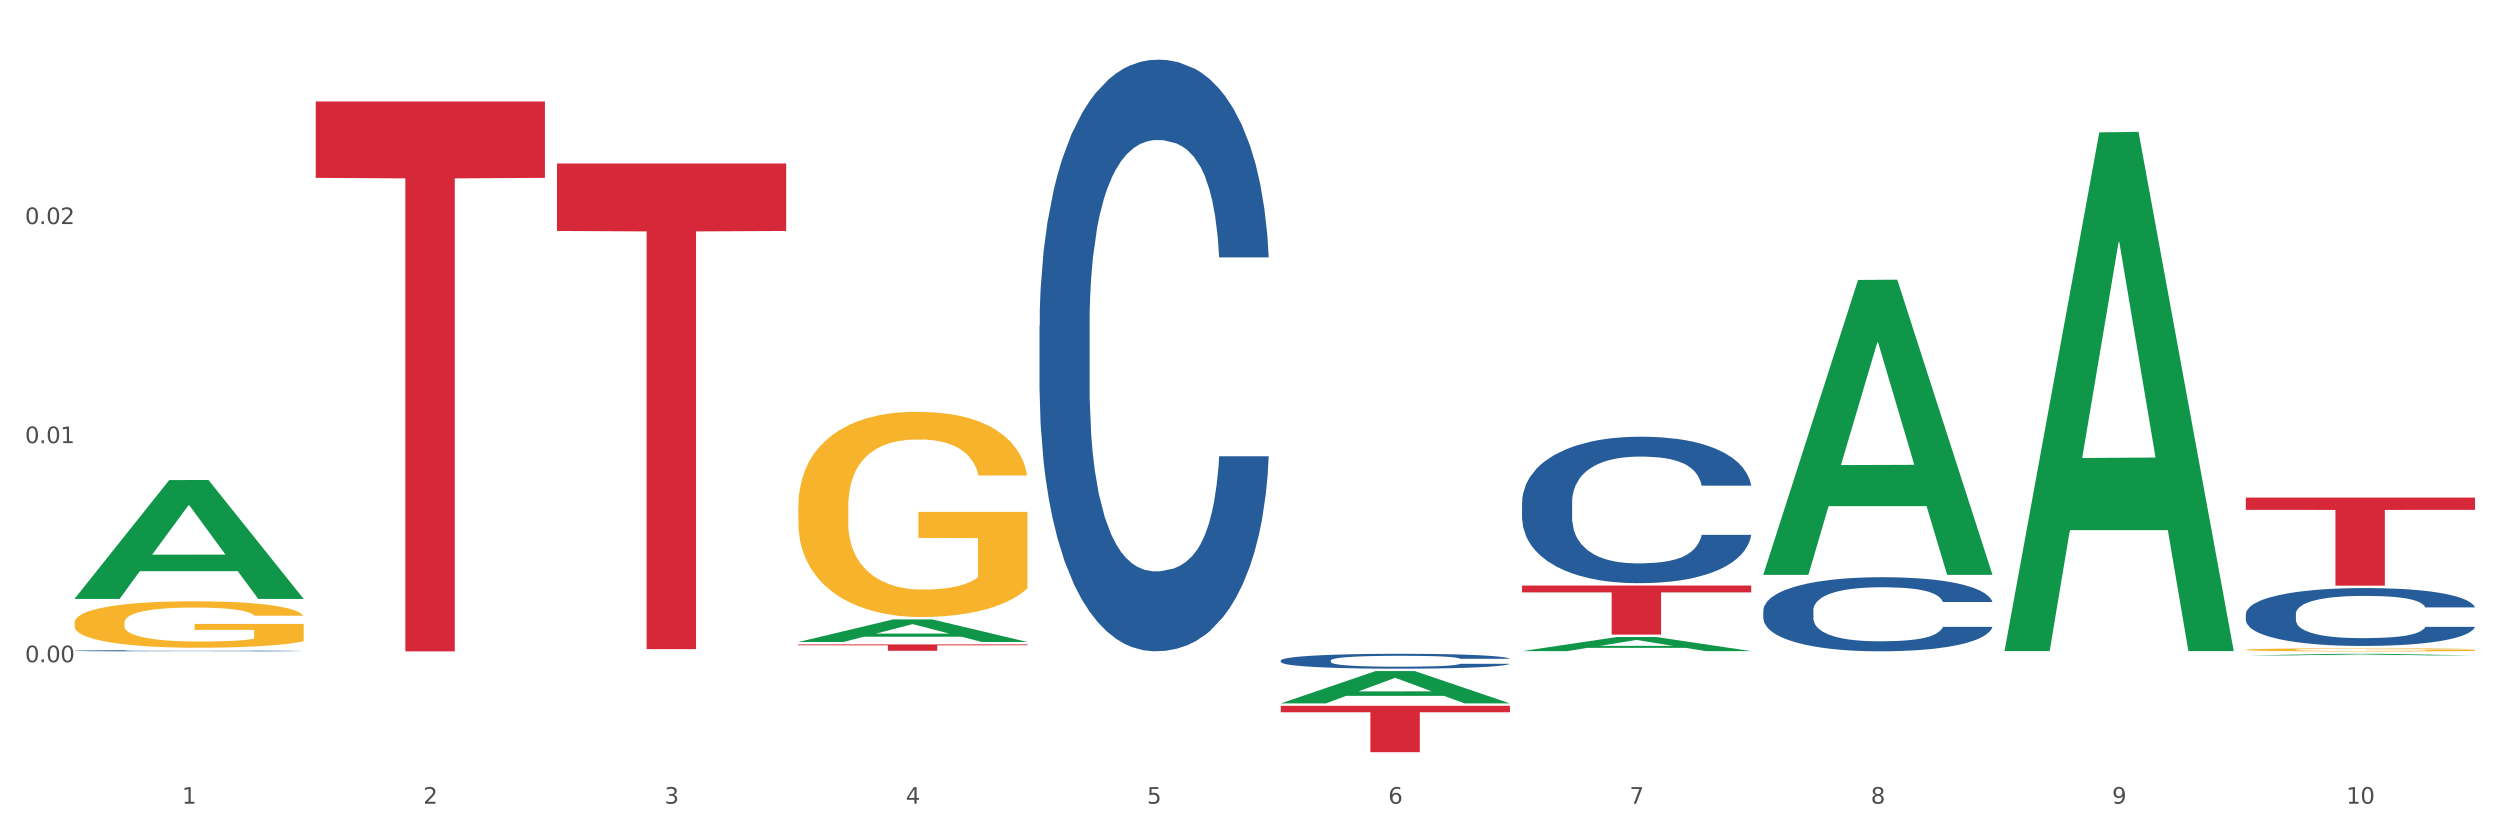
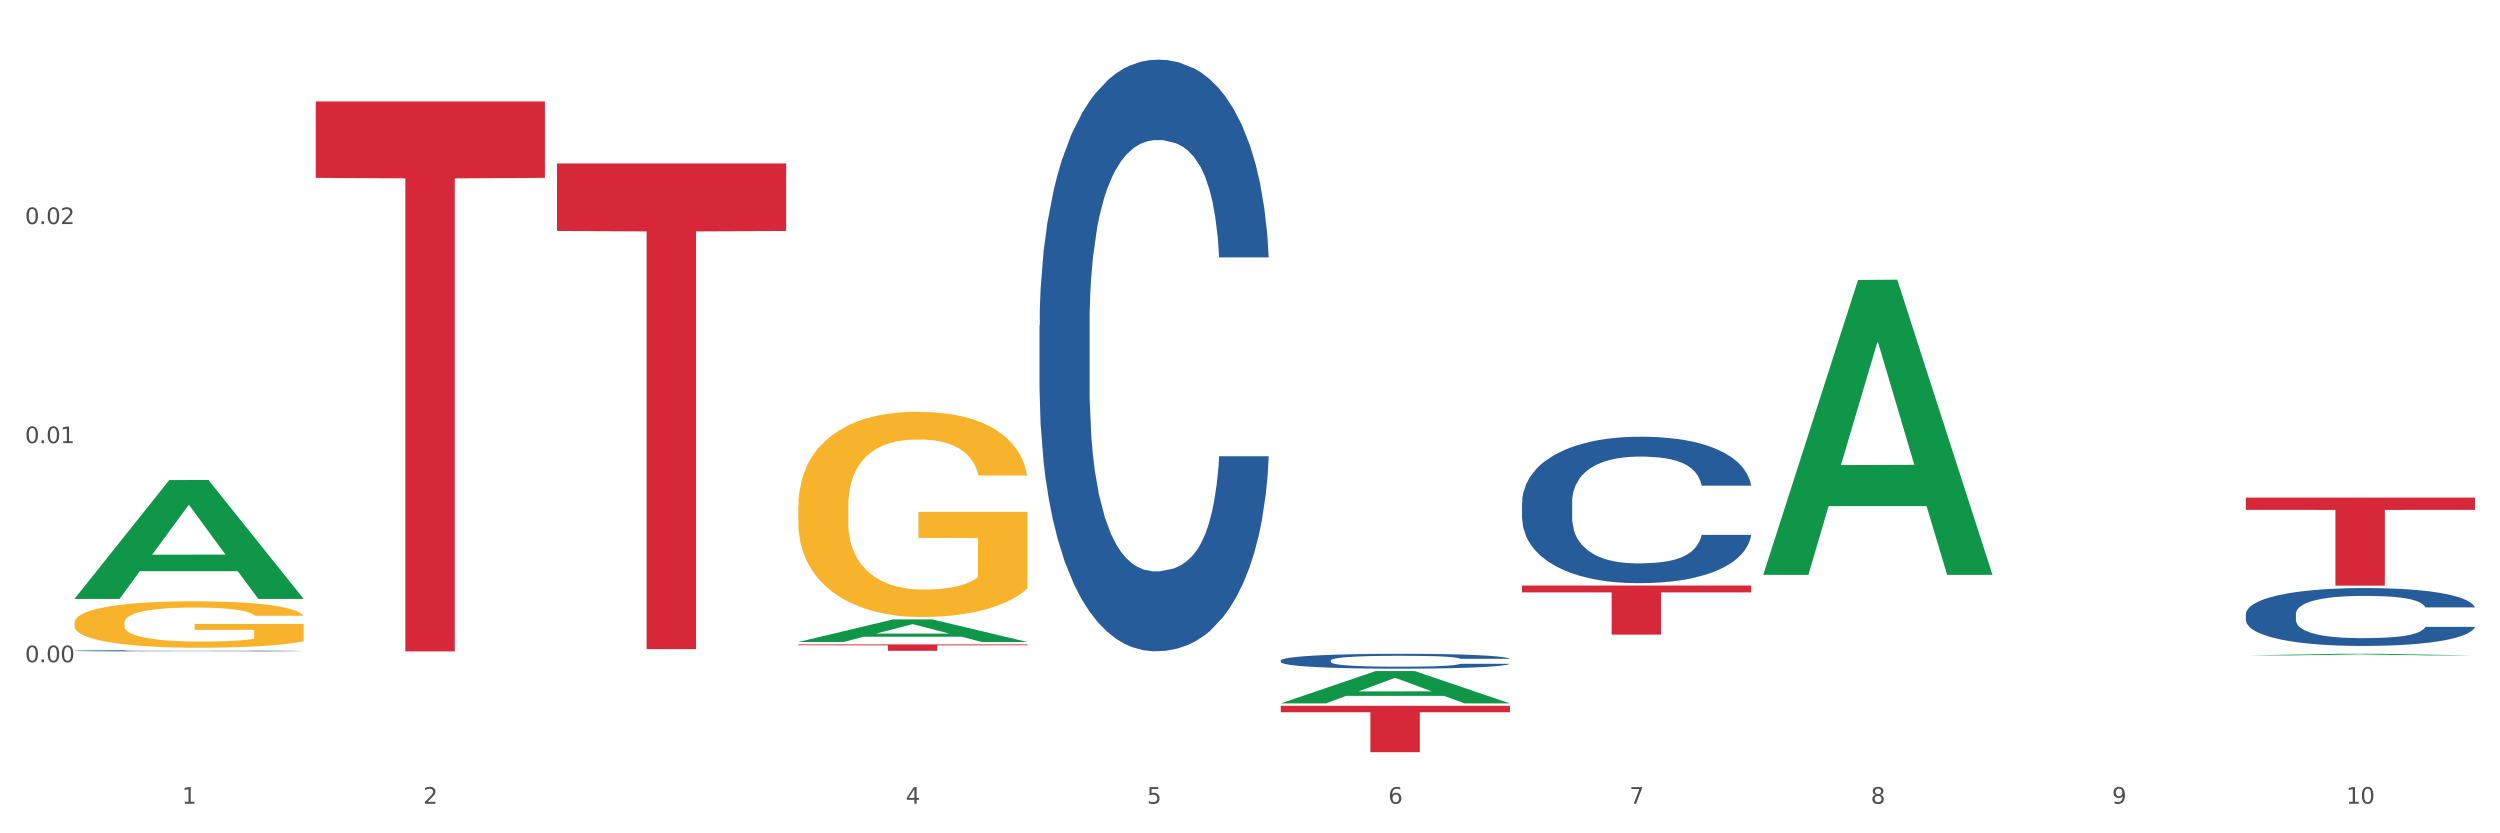
<svg xmlns="http://www.w3.org/2000/svg" xmlns:xlink="http://www.w3.org/1999/xlink" width="1080pt" height="360pt" viewBox="0 0 1080 360" version="1.1">
  <rect x="0" y="0" width="1080" height="360" fill="#333333" stroke="none" />
  <defs>
    <style type="text/css">*{stroke-linejoin: round; stroke-linecap: butt}</style>
  </defs>
  <g id="figure_1">
    <g id="patch_1">
      <path d="M 0 360  L 1080 360  L 1080 0  L 0 0  z " style="fill: #ffffff; stroke: #ffffff; stroke-linejoin: miter" />
    </g>
    <g id="axes_1">
      <g id="matplotlib.axis_1">
        <g id="xtick_1">
          <g id="text_1">
            <g style="fill: #4d4d4d" transform="translate(78.627 347.204) scale(0.096 -0.096)">
              <defs>
                <path id="DejaVuSans-31" d="M 794 531  L 1825 531  L 1825 4091  L 703 3866  L 703 4441  L 1819 4666  L 2450 4666  L 2450 531  L 3481 531  L 3481 0  L 794 0  L 794 531  z " transform="scale(0.016)" />
              </defs>
              <use xlink:href="#DejaVuSans-31" />
            </g>
          </g>
        </g>
        <g id="xtick_2">
          <g id="text_2">
            <g style="fill: #4d4d4d" transform="translate(182.851 347.204) scale(0.096 -0.096)">
              <defs>
                <path id="DejaVuSans-32" d="M 1228 531  L 3431 531  L 3431 0  L 469 0  L 469 531  Q 828 903 1448 1529  Q 2069 2156 2228 2338  Q 2531 2678 2651 2914  Q 2772 3150 2772 3378  Q 2772 3750 2511 3984  Q 2250 4219 1831 4219  Q 1534 4219 1204 4116  Q 875 4013 500 3803  L 500 4441  Q 881 4594 1212 4672  Q 1544 4750 1819 4750  Q 2544 4750 2975 4387  Q 3406 4025 3406 3419  Q 3406 3131 3298 2873  Q 3191 2616 2906 2266  Q 2828 2175 2409 1742  Q 1991 1309 1228 531  z " transform="scale(0.016)" />
              </defs>
              <use xlink:href="#DejaVuSans-32" />
            </g>
          </g>
        </g>
        <g id="xtick_3">
          <g id="text_3">
            <g style="fill: #4d4d4d" transform="translate(287.074 347.204) scale(0.096 -0.096)">
              <defs>
-                 <path id="DejaVuSans-33" d="M 2597 2516  Q 3050 2419 3304 2112  Q 3559 1806 3559 1356  Q 3559 666 3084 287  Q 2609 -91 1734 -91  Q 1441 -91 1130 -33  Q 819 25 488 141  L 488 750  Q 750 597 1062 519  Q 1375 441 1716 441  Q 2309 441 2620 675  Q 2931 909 2931 1356  Q 2931 1769 2642 2001  Q 2353 2234 1838 2234  L 1294 2234  L 1294 2753  L 1863 2753  Q 2328 2753 2575 2939  Q 2822 3125 2822 3475  Q 2822 3834 2567 4026  Q 2313 4219 1838 4219  Q 1578 4219 1281 4162  Q 984 4106 628 3988  L 628 4550  Q 988 4650 1302 4700  Q 1616 4750 1894 4750  Q 2613 4750 3031 4423  Q 3450 4097 3450 3541  Q 3450 3153 3228 2886  Q 3006 2619 2597 2516  z " transform="scale(0.016)" />
-               </defs>
+                 </defs>
              <use xlink:href="#DejaVuSans-33" />
            </g>
          </g>
        </g>
        <g id="xtick_4">
          <g id="text_4">
            <g style="fill: #4d4d4d" transform="translate(391.298 347.204) scale(0.096 -0.096)">
              <defs>
                <path id="DejaVuSans-34" d="M 2419 4116  L 825 1625  L 2419 1625  L 2419 4116  z M 2253 4666  L 3047 4666  L 3047 1625  L 3713 1625  L 3713 1100  L 3047 1100  L 3047 0  L 2419 0  L 2419 1100  L 313 1100  L 313 1709  L 2253 4666  z " transform="scale(0.016)" />
              </defs>
              <use xlink:href="#DejaVuSans-34" />
            </g>
          </g>
        </g>
        <g id="xtick_5">
          <g id="text_5">
            <g style="fill: #4d4d4d" transform="translate(495.522 347.204) scale(0.096 -0.096)">
              <defs>
                <path id="DejaVuSans-35" d="M 691 4666  L 3169 4666  L 3169 4134  L 1269 4134  L 1269 2991  Q 1406 3038 1543 3061  Q 1681 3084 1819 3084  Q 2600 3084 3056 2656  Q 3513 2228 3513 1497  Q 3513 744 3044 326  Q 2575 -91 1722 -91  Q 1428 -91 1123 -41  Q 819 9 494 109  L 494 744  Q 775 591 1075 516  Q 1375 441 1709 441  Q 2250 441 2565 725  Q 2881 1009 2881 1497  Q 2881 1984 2565 2268  Q 2250 2553 1709 2553  Q 1456 2553 1204 2497  Q 953 2441 691 2322  L 691 4666  z " transform="scale(0.016)" />
              </defs>
              <use xlink:href="#DejaVuSans-35" />
            </g>
          </g>
        </g>
        <g id="xtick_6">
          <g id="text_6">
            <g style="fill: #4d4d4d" transform="translate(599.745 347.204) scale(0.096 -0.096)">
              <defs>
                <path id="DejaVuSans-36" d="M 2113 2584  Q 1688 2584 1439 2293  Q 1191 2003 1191 1497  Q 1191 994 1439 701  Q 1688 409 2113 409  Q 2538 409 2786 701  Q 3034 994 3034 1497  Q 3034 2003 2786 2293  Q 2538 2584 2113 2584  z M 3366 4563  L 3366 3988  Q 3128 4100 2886 4159  Q 2644 4219 2406 4219  Q 1781 4219 1451 3797  Q 1122 3375 1075 2522  Q 1259 2794 1537 2939  Q 1816 3084 2150 3084  Q 2853 3084 3261 2657  Q 3669 2231 3669 1497  Q 3669 778 3244 343  Q 2819 -91 2113 -91  Q 1303 -91 875 529  Q 447 1150 447 2328  Q 447 3434 972 4092  Q 1497 4750 2381 4750  Q 2619 4750 2861 4703  Q 3103 4656 3366 4563  z " transform="scale(0.016)" />
              </defs>
              <use xlink:href="#DejaVuSans-36" />
            </g>
          </g>
        </g>
        <g id="xtick_7">
          <g id="text_7">
            <g style="fill: #4d4d4d" transform="translate(703.969 347.204) scale(0.096 -0.096)">
              <defs>
                <path id="DejaVuSans-37" d="M 525 4666  L 3525 4666  L 3525 4397  L 1831 0  L 1172 0  L 2766 4134  L 525 4134  L 525 4666  z " transform="scale(0.016)" />
              </defs>
              <use xlink:href="#DejaVuSans-37" />
            </g>
          </g>
        </g>
        <g id="xtick_8">
          <g id="text_8">
            <g style="fill: #4d4d4d" transform="translate(808.193 347.204) scale(0.096 -0.096)">
              <defs>
                <path id="DejaVuSans-38" d="M 2034 2216  Q 1584 2216 1326 1975  Q 1069 1734 1069 1313  Q 1069 891 1326 650  Q 1584 409 2034 409  Q 2484 409 2743 651  Q 3003 894 3003 1313  Q 3003 1734 2745 1975  Q 2488 2216 2034 2216  z M 1403 2484  Q 997 2584 770 2862  Q 544 3141 544 3541  Q 544 4100 942 4425  Q 1341 4750 2034 4750  Q 2731 4750 3128 4425  Q 3525 4100 3525 3541  Q 3525 3141 3298 2862  Q 3072 2584 2669 2484  Q 3125 2378 3379 2068  Q 3634 1759 3634 1313  Q 3634 634 3220 271  Q 2806 -91 2034 -91  Q 1263 -91 848 271  Q 434 634 434 1313  Q 434 1759 690 2068  Q 947 2378 1403 2484  z M 1172 3481  Q 1172 3119 1398 2916  Q 1625 2713 2034 2713  Q 2441 2713 2670 2916  Q 2900 3119 2900 3481  Q 2900 3844 2670 4047  Q 2441 4250 2034 4250  Q 1625 4250 1398 4047  Q 1172 3844 1172 3481  z " transform="scale(0.016)" />
              </defs>
              <use xlink:href="#DejaVuSans-38" />
            </g>
          </g>
        </g>
        <g id="xtick_9">
          <g id="text_9">
            <g style="fill: #4d4d4d" transform="translate(912.416 347.204) scale(0.096 -0.096)">
              <defs>
                <path id="DejaVuSans-39" d="M 703 97  L 703 672  Q 941 559 1184 500  Q 1428 441 1663 441  Q 2288 441 2617 861  Q 2947 1281 2994 2138  Q 2813 1869 2534 1725  Q 2256 1581 1919 1581  Q 1219 1581 811 2004  Q 403 2428 403 3163  Q 403 3881 828 4315  Q 1253 4750 1959 4750  Q 2769 4750 3195 4129  Q 3622 3509 3622 2328  Q 3622 1225 3098 567  Q 2575 -91 1691 -91  Q 1453 -91 1209 -44  Q 966 3 703 97  z M 1959 2075  Q 2384 2075 2632 2365  Q 2881 2656 2881 3163  Q 2881 3666 2632 3958  Q 2384 4250 1959 4250  Q 1534 4250 1286 3958  Q 1038 3666 1038 3163  Q 1038 2656 1286 2365  Q 1534 2075 1959 2075  z " transform="scale(0.016)" />
              </defs>
              <use xlink:href="#DejaVuSans-39" />
            </g>
          </g>
        </g>
        <g id="xtick_10">
          <g id="text_10">
            <g style="fill: #4d4d4d" transform="translate(1013.586 347.204) scale(0.096 -0.096)">
              <defs>
                <path id="DejaVuSans-30" d="M 2034 4250  Q 1547 4250 1301 3770  Q 1056 3291 1056 2328  Q 1056 1369 1301 889  Q 1547 409 2034 409  Q 2525 409 2770 889  Q 3016 1369 3016 2328  Q 3016 3291 2770 3770  Q 2525 4250 2034 4250  z M 2034 4750  Q 2819 4750 3233 4129  Q 3647 3509 3647 2328  Q 3647 1150 3233 529  Q 2819 -91 2034 -91  Q 1250 -91 836 529  Q 422 1150 422 2328  Q 422 3509 836 4129  Q 1250 4750 2034 4750  z " transform="scale(0.016)" />
              </defs>
              <use xlink:href="#DejaVuSans-31" />
              <use xlink:href="#DejaVuSans-30" transform="translate(63.623 0)" />
            </g>
          </g>
        </g>
        <g id="xtick_11" />
        <g id="xtick_12" />
        <g id="xtick_13" />
        <g id="xtick_14" />
        <g id="xtick_15" />
        <g id="xtick_16" />
        <g id="xtick_17" />
        <g id="xtick_18" />
        <g id="xtick_19" />
      </g>
      <g id="matplotlib.axis_2">
        <g id="ytick_1">
          <g id="text_11">
            <g style="fill: #4d4d4d" transform="translate(10.8 286.086) scale(0.096 -0.096)">
              <defs>
                <path id="DejaVuSans-2e" d="M 684 794  L 1344 794  L 1344 0  L 684 0  L 684 794  z " transform="scale(0.016)" />
              </defs>
              <use xlink:href="#DejaVuSans-30" />
              <use xlink:href="#DejaVuSans-2e" transform="translate(63.623 0)" />
              <use xlink:href="#DejaVuSans-30" transform="translate(95.41 0)" />
              <use xlink:href="#DejaVuSans-30" transform="translate(159.033 0)" />
            </g>
          </g>
        </g>
        <g id="ytick_2">
          <g id="text_12">
            <g style="fill: #4d4d4d" transform="translate(10.8 191.445) scale(0.096 -0.096)">
              <use xlink:href="#DejaVuSans-30" />
              <use xlink:href="#DejaVuSans-2e" transform="translate(63.623 0)" />
              <use xlink:href="#DejaVuSans-30" transform="translate(95.41 0)" />
              <use xlink:href="#DejaVuSans-31" transform="translate(159.033 0)" />
            </g>
          </g>
        </g>
        <g id="ytick_3">
          <g id="text_13">
            <g style="fill: #4d4d4d" transform="translate(10.8 96.804) scale(0.096 -0.096)">
              <use xlink:href="#DejaVuSans-30" />
              <use xlink:href="#DejaVuSans-2e" transform="translate(63.623 0)" />
              <use xlink:href="#DejaVuSans-30" transform="translate(95.41 0)" />
              <use xlink:href="#DejaVuSans-32" transform="translate(159.033 0)" />
            </g>
          </g>
        </g>
        <g id="ytick_4" />
        <g id="ytick_5" />
        <g id="ytick_6" />
        <g id="ytick_7" />
      </g>
      <g id="PolyCollection_1">
        <path d="M 32.175 258.639  L 32.277 258.591  L 73.107 207.395  L 90.051 207.347  L 131.187 258.735  L 111.589 258.735  L 102.709 246.769  L 60.552 246.769  L 60.246 246.962  L 51.671 258.735  L 32.175 258.735  L 32.175 258.639  L 65.86 239.628  L 97.401 239.579  L 81.783 218.3  L 81.579 218.204  L 81.375 218.348  L 65.758 239.579  L 65.86 239.628  L 32.175 258.639  z " clip-path="url(#p875cd975b5)" style="fill: #109648" />
-         <path d="M 761.74 263.736  L 761.857 263.707  L 761.857 262.889  L 762.208 261.778  L 763.496 259.732  L 765.134 258.183  L 767.943 256.371  L 769.465 255.611  L 771.454 254.764  L 775.551 253.39  L 780.232 252.221  L 783.509 251.578  L 785.967 251.169  L 791.467 250.438  L 794.627 250.117  L 797.904 249.854  L 800.713 249.678  L 805.395 249.474  L 809.14 249.386  L 813.47 249.357  L 817.098 249.386  L 821.897 249.503  L 828.919 249.854  L 831.611 250.058  L 835.239 250.409  L 838.984 250.877  L 842.027 251.344  L 845.538 252.016  L 849.166 252.893  L 852.677 254.004  L 855.135 255.027  L 857.125 256.108  L 858.88 257.423  L 860.168 258.856  L 860.753 260.054  L 839.335 260.054  L 838.75 258.972  L 837.58 257.803  L 836.409 257.014  L 835.122 256.371  L 833.132 255.641  L 831.377 255.173  L 828.451 254.618  L 825.759 254.267  L 823.535 254.062  L 820.843 253.887  L 815.109 253.712  L 811.012 253.712  L 808.438 253.77  L 805.278 253.916  L 802.586 254.121  L 799.426 254.471  L 796.968 254.851  L 794.51 255.348  L 793.106 255.699  L 790.999 256.342  L 789.595 256.868  L 787.722 257.774  L 786.669 258.417  L 784.796 260.083  L 783.977 261.311  L 783.626 262.158  L 783.392 263.093  L 783.392 267.653  L 784.094 269.699  L 784.679 270.576  L 785.616 271.569  L 787.371 272.855  L 789.946 274.112  L 792.638 275.018  L 794.862 275.573  L 796.968 275.983  L 799.075 276.304  L 801.65 276.596  L 803.756 276.772  L 806.916 276.947  L 810.661 277.035  L 813.587 277.035  L 819.556 276.889  L 822.248 276.743  L 824.823 276.538  L 827.632 276.216  L 829.855 275.866  L 831.143 275.603  L 833.249 275.047  L 834.888 274.463  L 836.292 273.791  L 837.229 273.206  L 838.282 272.329  L 839.101 271.336  L 839.335 270.809  L 860.753 270.809  L 860.285 271.862  L 859.465 272.885  L 857.827 274.258  L 856.539 275.047  L 854.55 276.012  L 852.443 276.83  L 849.517 277.736  L 846.825 278.409  L 844.017 278.993  L 840.974 279.519  L 835.473 280.25  L 833.483 280.454  L 829.27 280.805  L 825.993 281.01  L 821.195 281.214  L 816.279 281.331  L 811.13 281.36  L 806.565 281.302  L 801.533 281.127  L 798.373 280.951  L 794.862 280.688  L 790.765 280.279  L 786.903 279.782  L 783.275 279.198  L 779.881 278.525  L 776.721 277.766  L 772.625 276.509  L 769.582 275.281  L 767.358 274.141  L 765.837 273.177  L 764.315 271.949  L 763.496 271.102  L 762.208 269.056  L 761.74 267.156  L 761.74 263.736  z " clip-path="url(#p875cd975b5)" style="fill: #255c99" />
        <path d="M 657.517 217.085  L 657.634 217.027  L 657.634 215.409  L 657.985 213.213  L 659.272 209.168  L 660.911 206.105  L 663.72 202.523  L 665.241 201.02  L 667.231 199.344  L 671.327 196.628  L 676.008 194.317  L 679.285 193.045  L 681.743 192.236  L 687.244 190.791  L 690.404 190.156  L 693.681 189.636  L 696.49 189.289  L 701.171 188.884  L 704.916 188.711  L 709.247 188.653  L 712.875 188.711  L 717.673 188.942  L 724.695 189.636  L 727.387 190.04  L 731.015 190.734  L 734.76 191.658  L 737.803 192.583  L 741.314 193.912  L 744.943 195.646  L 748.454 197.842  L 750.911 199.864  L 752.901 202.002  L 754.657 204.603  L 755.944 207.435  L 756.529 209.804  L 735.112 209.804  L 734.526 207.666  L 733.356 205.354  L 732.186 203.794  L 730.898 202.523  L 728.909 201.078  L 727.153 200.153  L 724.227 199.055  L 721.535 198.362  L 719.312 197.957  L 716.62 197.611  L 710.885 197.264  L 706.789 197.264  L 704.214 197.379  L 701.054 197.668  L 698.362 198.073  L 695.202 198.766  L 692.745 199.518  L 690.287 200.5  L 688.882 201.193  L 686.776 202.465  L 685.371 203.505  L 683.499 205.296  L 682.445 206.568  L 680.573 209.862  L 679.754 212.289  L 679.402 213.965  L 679.168 215.814  L 679.168 224.829  L 679.871 228.874  L 680.456 230.608  L 681.392 232.572  L 683.148 235.115  L 685.722 237.6  L 688.414 239.391  L 690.638 240.489  L 692.745 241.298  L 694.851 241.934  L 697.426 242.512  L 699.533 242.859  L 702.693 243.205  L 706.438 243.379  L 709.364 243.379  L 715.332 243.09  L 718.024 242.801  L 720.599 242.396  L 723.408 241.761  L 725.632 241.067  L 726.919 240.547  L 729.026 239.449  L 730.664 238.293  L 732.069 236.964  L 733.005 235.809  L 734.058 234.075  L 734.877 232.11  L 735.112 231.07  L 756.529 231.07  L 756.061 233.15  L 755.242 235.173  L 753.603 237.889  L 752.316 239.449  L 750.326 241.356  L 748.22 242.974  L 745.294 244.766  L 742.602 246.095  L 739.793 247.251  L 736.75 248.291  L 731.249 249.736  L 729.26 250.14  L 725.046 250.834  L 721.769 251.238  L 716.971 251.643  L 712.055 251.874  L 706.906 251.932  L 702.341 251.816  L 697.309 251.469  L 694.149 251.122  L 690.638 250.602  L 686.542 249.793  L 682.679 248.811  L 679.051 247.655  L 675.657 246.326  L 672.497 244.824  L 668.401 242.339  L 665.358 239.912  L 663.134 237.658  L 661.613 235.751  L 660.091 233.324  L 659.272 231.648  L 657.985 227.603  L 657.517 223.846  L 657.517 217.085  z " clip-path="url(#p875cd975b5)" style="fill: #255c99" />
        <path d="M 553.293 285.329  L 553.41 285.323  L 553.41 285.159  L 553.761 284.935  L 555.049 284.524  L 556.687 284.213  L 559.496 283.849  L 561.017 283.696  L 563.007 283.525  L 567.103 283.249  L 571.785 283.014  L 575.062 282.885  L 577.52 282.803  L 583.02 282.656  L 586.18 282.591  L 589.457 282.539  L 592.266 282.503  L 596.948 282.462  L 600.693 282.445  L 605.023 282.439  L 608.651 282.445  L 613.45 282.468  L 620.472 282.539  L 623.164 282.58  L 626.792 282.65  L 630.537 282.744  L 633.58 282.838  L 637.091 282.973  L 640.719 283.15  L 644.23 283.373  L 646.688 283.578  L 648.677 283.796  L 650.433 284.06  L 651.72 284.348  L 652.306 284.589  L 630.888 284.589  L 630.303 284.371  L 629.132 284.136  L 627.962 283.978  L 626.675 283.849  L 624.685 283.702  L 622.929 283.608  L 620.004 283.496  L 617.312 283.426  L 615.088 283.385  L 612.396 283.349  L 606.661 283.314  L 602.565 283.314  L 599.99 283.326  L 596.83 283.355  L 594.139 283.396  L 590.979 283.467  L 588.521 283.543  L 586.063 283.643  L 584.659 283.713  L 582.552 283.843  L 581.148 283.948  L 579.275 284.131  L 578.222 284.26  L 576.349 284.595  L 575.53 284.841  L 575.179 285.012  L 574.945 285.2  L 574.945 286.116  L 575.647 286.527  L 576.232 286.703  L 577.168 286.903  L 578.924 287.162  L 581.499 287.414  L 584.191 287.596  L 586.414 287.708  L 588.521 287.79  L 590.628 287.855  L 593.202 287.914  L 595.309 287.949  L 598.469 287.984  L 602.214 288.002  L 605.14 288.002  L 611.109 287.972  L 613.801 287.943  L 616.375 287.902  L 619.184 287.837  L 621.408 287.767  L 622.695 287.714  L 624.802 287.602  L 626.441 287.485  L 627.845 287.35  L 628.781 287.232  L 629.835 287.056  L 630.654 286.856  L 630.888 286.75  L 652.306 286.75  L 651.837 286.962  L 651.018 287.168  L 649.38 287.444  L 648.092 287.602  L 646.103 287.796  L 643.996 287.961  L 641.07 288.143  L 638.378 288.278  L 635.569 288.395  L 632.526 288.501  L 627.026 288.648  L 625.036 288.689  L 620.823 288.759  L 617.546 288.801  L 612.747 288.842  L 607.832 288.865  L 602.682 288.871  L 598.118 288.859  L 593.085 288.824  L 589.925 288.789  L 586.414 288.736  L 582.318 288.654  L 578.456 288.554  L 574.828 288.436  L 571.434 288.301  L 568.274 288.149  L 564.177 287.896  L 561.135 287.649  L 558.911 287.42  L 557.389 287.226  L 555.868 286.98  L 555.049 286.809  L 553.761 286.398  L 553.293 286.016  L 553.293 285.329  z " clip-path="url(#p875cd975b5)" style="fill: #255c99" />
        <path d="M 449.069 140.61  L 449.187 140.376  L 449.187 133.84  L 449.538 124.969  L 450.825 108.629  L 452.464 96.257  L 455.272 81.784  L 456.794 75.715  L 458.783 68.945  L 462.88 57.974  L 467.561 48.636  L 470.838 43.501  L 473.296 40.232  L 478.797 34.397  L 481.957 31.829  L 485.234 29.728  L 488.042 28.327  L 492.724 26.693  L 496.469 25.993  L 500.799 25.759  L 504.427 25.993  L 509.226 26.927  L 516.248 29.728  L 518.94 31.362  L 522.568 34.163  L 526.313 37.898  L 529.356 41.633  L 532.867 47.002  L 536.495 54.005  L 540.006 62.876  L 542.464 71.046  L 544.454 79.683  L 546.209 90.188  L 547.497 101.626  L 548.082 111.197  L 526.664 111.197  L 526.079 102.56  L 524.909 93.222  L 523.738 86.92  L 522.451 81.784  L 520.461 75.948  L 518.706 72.213  L 515.78 67.778  L 513.088 64.977  L 510.864 63.343  L 508.173 61.942  L 502.438 60.541  L 498.342 60.541  L 495.767 61.008  L 492.607 62.175  L 489.915 63.809  L 486.755 66.611  L 484.297 69.645  L 481.84 73.614  L 480.435 76.415  L 478.328 81.551  L 476.924 85.752  L 475.051 92.989  L 473.998 98.124  L 472.126 111.43  L 471.306 121.234  L 470.955 128.004  L 470.721 135.474  L 470.721 171.89  L 471.423 188.23  L 472.009 195.233  L 472.945 203.17  L 474.7 213.441  L 477.275 223.479  L 479.967 230.716  L 482.191 235.151  L 484.297 238.419  L 486.404 240.987  L 488.979 243.321  L 491.085 244.722  L 494.245 246.122  L 497.991 246.823  L 500.916 246.823  L 506.885 245.655  L 509.577 244.488  L 512.152 242.854  L 514.961 240.286  L 517.184 237.485  L 518.472 235.384  L 520.578 230.949  L 522.217 226.28  L 523.621 220.911  L 524.558 216.243  L 525.611 209.24  L 526.43 201.303  L 526.664 197.101  L 548.082 197.101  L 547.614 205.505  L 546.795 213.675  L 545.156 224.646  L 543.869 230.949  L 541.879 238.652  L 539.772 245.189  L 536.846 252.425  L 534.155 257.794  L 531.346 262.463  L 528.303 266.665  L 522.802 272.5  L 520.813 274.135  L 516.599 276.936  L 513.322 278.57  L 508.524 280.204  L 503.608 281.138  L 498.459 281.371  L 493.894 280.904  L 488.862 279.504  L 485.702 278.103  L 482.191 276.002  L 478.094 272.734  L 474.232 268.766  L 470.604 264.097  L 467.21 258.728  L 464.05 252.658  L 459.954 242.621  L 456.911 232.817  L 454.687 223.713  L 453.166 216.009  L 451.644 206.205  L 450.825 199.435  L 449.538 183.095  L 449.069 167.922  L 449.069 140.61  z " clip-path="url(#p875cd975b5)" style="fill: #255c99" />
        <path d="M 32.175 281.108  L 32.292 281.108  L 32.292 281.094  L 32.643 281.075  L 33.931 281.039  L 35.569 281.013  L 38.378 280.981  L 39.899 280.968  L 41.889 280.954  L 45.985 280.93  L 50.667 280.91  L 53.944 280.899  L 56.401 280.892  L 61.902 280.879  L 65.062 280.874  L 68.339 280.869  L 71.148 280.866  L 75.829 280.863  L 79.575 280.861  L 83.905 280.861  L 87.533 280.861  L 92.331 280.863  L 99.354 280.869  L 102.045 280.873  L 105.674 280.879  L 109.419 280.887  L 112.462 280.895  L 115.973 280.906  L 119.601 280.922  L 123.112 280.941  L 125.57 280.958  L 127.559 280.977  L 129.315 281  L 130.602 281.024  L 131.187 281.045  L 109.77 281.045  L 109.185 281.026  L 108.014 281.006  L 106.844 280.993  L 105.557 280.981  L 103.567 280.969  L 101.811 280.961  L 98.886 280.951  L 96.194 280.945  L 93.97 280.942  L 91.278 280.939  L 85.543 280.936  L 81.447 280.936  L 78.872 280.937  L 75.712 280.939  L 73.021 280.943  L 69.861 280.949  L 67.403 280.955  L 64.945 280.964  L 63.541 280.97  L 61.434 280.981  L 60.03 280.99  L 58.157 281.006  L 57.104 281.017  L 55.231 281.045  L 54.412 281.067  L 54.061 281.081  L 53.827 281.097  L 53.827 281.176  L 54.529 281.211  L 55.114 281.226  L 56.05 281.243  L 57.806 281.265  L 60.381 281.287  L 63.072 281.303  L 65.296 281.312  L 67.403 281.319  L 69.509 281.325  L 72.084 281.33  L 74.191 281.333  L 77.351 281.336  L 81.096 281.338  L 84.022 281.338  L 89.991 281.335  L 92.683 281.332  L 95.257 281.329  L 98.066 281.323  L 100.29 281.317  L 101.577 281.313  L 103.684 281.303  L 105.322 281.293  L 106.727 281.282  L 107.663 281.272  L 108.717 281.256  L 109.536 281.239  L 109.77 281.23  L 131.187 281.23  L 130.719 281.248  L 129.9 281.266  L 128.262 281.29  L 126.974 281.303  L 124.985 281.32  L 122.878 281.334  L 119.952 281.35  L 117.26 281.361  L 114.451 281.371  L 111.408 281.38  L 105.908 281.393  L 103.918 281.396  L 99.705 281.402  L 96.428 281.406  L 91.629 281.41  L 86.714 281.412  L 81.564 281.412  L 77 281.411  L 71.967 281.408  L 68.807 281.405  L 65.296 281.4  L 61.2 281.393  L 57.338 281.385  L 53.71 281.375  L 50.316 281.363  L 47.156 281.35  L 43.059 281.328  L 40.016 281.307  L 37.793 281.288  L 36.271 281.271  L 34.75 281.25  L 33.931 281.235  L 32.643 281.2  L 32.175 281.167  L 32.175 281.108  z " clip-path="url(#p875cd975b5)" style="fill: #255c99" />
        <path d="M 136.399 43.823  L 235.411 43.823  L 235.411 76.837  L 196.463 77.06  L 196.463 281.39  L 175.112 281.39  L 175.112 77.06  L 136.399 76.837  L 136.399 44.046  L 136.399 43.823  z " clip-path="url(#p875cd975b5)" style="fill: #d62839" />
        <path d="M 240.622 70.617  L 339.635 70.617  L 339.635 99.773  L 300.687 99.97  L 300.687 280.42  L 279.336 280.42  L 279.336 99.97  L 240.622 99.773  L 240.622 70.814  L 240.622 70.617  z " clip-path="url(#p875cd975b5)" style="fill: #d62839" />
        <path d="M 344.846 278.385  L 443.858 278.385  L 443.858 278.769  L 404.91 278.772  L 404.91 281.15  L 383.559 281.15  L 383.559 278.772  L 344.846 278.769  L 344.846 278.387  L 344.846 278.385  z " clip-path="url(#p875cd975b5)" style="fill: #d62839" />
        <path d="M 553.293 304.904  L 652.306 304.904  L 652.306 307.689  L 613.358 307.708  L 613.358 324.95  L 592.006 324.95  L 592.006 307.708  L 553.293 307.689  L 553.293 304.922  L 553.293 304.904  z " clip-path="url(#p875cd975b5)" style="fill: #d62839" />
        <path d="M 657.517 252.958  L 756.529 252.958  L 756.529 255.904  L 717.581 255.924  L 717.581 274.157  L 696.23 274.157  L 696.23 255.924  L 657.517 255.904  L 657.517 252.978  L 657.517 252.958  z " clip-path="url(#p875cd975b5)" style="fill: #d62839" />
        <path d="M 970.188 214.961  L 1069.2 214.961  L 1069.2 220.249  L 1030.252 220.285  L 1030.252 253.014  L 1008.901 253.014  L 1008.901 220.285  L 970.188 220.249  L 970.188 214.997  L 970.188 214.961  z " clip-path="url(#p875cd975b5)" style="fill: #d62839" />
-         <path d="M 970.188 280.692  L 970.304 280.691  L 970.304 280.647  L 970.538 280.609  L 971.707 280.517  L 973.461 280.441  L 974.747 280.401  L 976.032 280.368  L 977.552 280.335  L 979.422 280.301  L 982.813 280.25  L 984.917 280.225  L 987.488 280.198  L 992.164 280.159  L 995.554 280.137  L 999.061 280.118  L 1004.789 280.096  L 1008.53 280.087  L 1012.505 280.079  L 1017.297 280.074  L 1020.921 280.073  L 1028.87 280.077  L 1035.65 280.088  L 1038.923 280.096  L 1043.132 280.111  L 1045.353 280.121  L 1048.977 280.14  L 1052.717 280.166  L 1055.289 280.188  L 1059.147 280.23  L 1062.069 280.271  L 1064.758 280.323  L 1066.161 280.358  L 1067.213 280.391  L 1068.148 280.429  L 1069.083 280.489  L 1048.041 280.489  L 1047.223 280.446  L 1045.937 280.406  L 1044.067 280.367  L 1042.43 280.342  L 1039.625 280.312  L 1037.053 280.292  L 1034.364 280.277  L 1031.091 280.265  L 1028.52 280.259  L 1024.896 280.254  L 1017.765 280.255  L 1012.972 280.265  L 1009.699 280.277  L 1007.595 280.288  L 1005.724 280.301  L 1003.62 280.318  L 1001.165 280.343  L 999.412 280.367  L 997.659 280.396  L 996.256 280.425  L 994.97 280.46  L 993.918 280.496  L 993.1 280.534  L 992.398 280.581  L 991.814 280.658  L 991.814 280.825  L 992.047 280.863  L 992.632 280.913  L 993.333 280.951  L 994.502 280.996  L 995.554 281.027  L 997.542 281.071  L 999.763 281.108  L 1001.516 281.131  L 1003.27 281.15  L 1006.309 281.177  L 1009.699 281.199  L 1012.621 281.213  L 1016.596 281.225  L 1019.285 281.23  L 1021.623 281.232  L 1027.351 281.232  L 1031.442 281.229  L 1036.001 281.22  L 1039.508 281.209  L 1042.43 281.196  L 1045.704 281.174  L 1047.808 281.153  L 1047.808 280.897  L 1022.09 280.896  L 1022.09 280.726  L 1069.2 280.726  L 1069.2 281.225  L 1067.213 281.251  L 1064.992 281.274  L 1062.654 281.295  L 1059.147 281.32  L 1054.938 281.345  L 1051.198 281.362  L 1047.223 281.377  L 1042.547 281.39  L 1036.469 281.402  L 1032.728 281.407  L 1028.052 281.411  L 1022.558 281.412  L 1017.765 281.41  L 1013.089 281.403  L 1008.179 281.392  L 1003.387 281.377  L 999.763 281.361  L 996.139 281.341  L 992.281 281.315  L 989.242 281.291  L 986.904 281.269  L 984.332 281.241  L 981.527 281.204  L 979.422 281.171  L 977.552 281.137  L 975.565 281.093  L 974.162 281.055  L 972.759 281.007  L 971.941 280.972  L 971.006 280.917  L 970.304 280.84  L 970.188 280.692  z " clip-path="url(#p875cd975b5)" style="fill: #f7b32b" />
        <path d="M 344.846 218.869  L 344.963 218.788  L 344.963 215.873  L 345.197 213.363  L 346.366 207.291  L 348.119 202.271  L 349.405 199.599  L 350.691 197.413  L 352.21 195.227  L 354.081 192.96  L 357.471 189.641  L 359.575 187.94  L 362.147 186.159  L 366.823 183.568  L 370.213 182.111  L 373.72 180.896  L 379.448 179.439  L 383.188 178.791  L 387.163 178.306  L 391.956 177.982  L 395.579 177.901  L 403.529 178.144  L 410.309 178.872  L 413.582 179.439  L 417.79 180.411  L 420.011 181.058  L 423.635 182.354  L 427.376 184.054  L 429.947 185.511  L 433.805 188.264  L 436.728 191.017  L 439.416 194.418  L 440.819 196.766  L 441.871 198.952  L 442.806 201.462  L 443.741 205.429  L 422.7 205.429  L 421.882 202.595  L 420.596 199.923  L 418.725 197.332  L 417.089 195.713  L 414.283 193.689  L 411.711 192.393  L 409.023 191.422  L 405.75 190.612  L 403.178 190.207  L 399.554 189.884  L 392.423 189.964  L 387.63 190.612  L 384.357 191.422  L 382.253 192.151  L 380.383 192.96  L 378.279 194.094  L 375.824 195.794  L 374.07 197.332  L 372.317 199.275  L 370.914 201.219  L 369.628 203.486  L 368.576 205.915  L 367.758 208.424  L 367.056 211.501  L 366.472 216.602  L 366.472 227.694  L 366.706 230.204  L 367.29 233.524  L 367.992 236.034  L 369.161 239.029  L 370.213 241.053  L 372.2 243.968  L 374.421 246.397  L 376.174 247.935  L 377.928 249.231  L 380.967 251.012  L 384.357 252.469  L 387.28 253.36  L 391.254 254.17  L 393.943 254.493  L 396.281 254.655  L 402.009 254.655  L 406.1 254.413  L 410.659 253.846  L 414.166 253.117  L 417.089 252.226  L 420.362 250.769  L 422.466 249.393  L 422.466 232.471  L 396.748 232.39  L 396.748 221.136  L 443.858 221.136  L 443.858 254.17  L 441.871 255.87  L 439.65 257.408  L 437.312 258.785  L 433.805 260.485  L 429.597 262.104  L 425.856 263.238  L 421.882 264.209  L 417.206 265.1  L 411.127 265.91  L 407.386 266.233  L 402.71 266.476  L 397.216 266.557  L 392.423 266.395  L 387.747 265.991  L 382.838 265.262  L 378.045 264.209  L 374.421 263.157  L 370.797 261.861  L 366.94 260.161  L 363.9 258.542  L 361.562 257.084  L 358.99 255.222  L 356.185 252.793  L 354.081 250.607  L 352.21 248.34  L 350.223 245.425  L 348.82 242.916  L 347.418 239.758  L 346.599 237.41  L 345.664 233.766  L 344.963 228.666  L 344.846 218.869  z " clip-path="url(#p875cd975b5)" style="fill: #f7b32b" />
        <path d="M 970.188 265.276  L 970.305 265.253  L 970.305 264.614  L 970.656 263.746  L 971.943 262.147  L 973.582 260.937  L 976.39 259.521  L 977.912 258.928  L 979.902 258.265  L 983.998 257.192  L 988.679 256.278  L 991.956 255.776  L 994.414 255.456  L 999.915 254.885  L 1003.075 254.634  L 1006.352 254.429  L 1009.161 254.292  L 1013.842 254.132  L 1017.587 254.063  L 1021.917 254.041  L 1025.546 254.063  L 1030.344 254.155  L 1037.366 254.429  L 1040.058 254.589  L 1043.686 254.863  L 1047.431 255.228  L 1050.474 255.593  L 1053.985 256.119  L 1057.613 256.804  L 1061.125 257.672  L 1063.582 258.471  L 1065.572 259.316  L 1067.327 260.343  L 1068.615 261.462  L 1069.2 262.399  L 1047.782 262.399  L 1047.197 261.554  L 1046.027 260.64  L 1044.857 260.024  L 1043.569 259.521  L 1041.58 258.95  L 1039.824 258.585  L 1036.898 258.151  L 1034.206 257.877  L 1031.983 257.717  L 1029.291 257.58  L 1023.556 257.443  L 1019.46 257.443  L 1016.885 257.489  L 1013.725 257.603  L 1011.033 257.763  L 1007.873 258.037  L 1005.415 258.334  L 1002.958 258.722  L 1001.553 258.996  L 999.447 259.498  L 998.042 259.909  L 996.17 260.617  L 995.116 261.12  L 993.244 262.422  L 992.424 263.381  L 992.073 264.043  L 991.839 264.774  L 991.839 268.336  L 992.541 269.935  L 993.127 270.62  L 994.063 271.396  L 995.818 272.401  L 998.393 273.383  L 1001.085 274.091  L 1003.309 274.525  L 1005.415 274.845  L 1007.522 275.096  L 1010.097 275.324  L 1012.203 275.461  L 1015.363 275.598  L 1019.109 275.667  L 1022.035 275.667  L 1028.003 275.552  L 1030.695 275.438  L 1033.27 275.278  L 1036.079 275.027  L 1038.303 274.753  L 1039.59 274.548  L 1041.697 274.114  L 1043.335 273.657  L 1044.739 273.132  L 1045.676 272.675  L 1046.729 271.99  L 1047.548 271.214  L 1047.782 270.802  L 1069.2 270.802  L 1068.732 271.625  L 1067.913 272.424  L 1066.274 273.497  L 1064.987 274.114  L 1062.997 274.867  L 1060.89 275.507  L 1057.965 276.215  L 1055.273 276.74  L 1052.464 277.197  L 1049.421 277.608  L 1043.92 278.179  L 1041.931 278.339  L 1037.717 278.613  L 1034.44 278.772  L 1029.642 278.932  L 1024.726 279.024  L 1019.577 279.046  L 1015.012 279.001  L 1009.98 278.864  L 1006.82 278.727  L 1003.309 278.521  L 999.212 278.202  L 995.35 277.813  L 991.722 277.357  L 988.328 276.831  L 985.168 276.238  L 981.072 275.256  L 978.029 274.296  L 975.805 273.406  L 974.284 272.652  L 972.762 271.693  L 971.943 271.031  L 970.656 269.432  L 970.188 267.948  L 970.188 265.276  z " clip-path="url(#p875cd975b5)" style="fill: #255c99" />
-         <path d="M 657.517 281.278  L 657.619 281.272  L 698.449 275.19  L 715.393 275.184  L 756.529 281.289  L 736.931 281.289  L 728.05 279.868  L 685.893 279.868  L 685.587 279.89  L 677.013 281.289  L 657.517 281.289  L 657.517 281.278  L 691.201 279.019  L 722.742 279.013  L 707.125 276.485  L 706.921 276.474  L 706.717 276.491  L 691.099 279.013  L 691.201 279.019  L 657.517 281.278  z " clip-path="url(#p875cd975b5)" style="fill: #109648" />
        <path d="M 970.188 283.144  L 970.29 283.144  L 1011.12 282.439  L 1028.064 282.439  L 1069.2 283.146  L 1049.602 283.146  L 1040.721 282.981  L 998.564 282.981  L 998.258 282.984  L 989.684 283.146  L 970.188 283.146  L 970.188 283.144  L 1003.872 282.883  L 1035.413 282.882  L 1019.796 282.589  L 1019.592 282.588  L 1019.388 282.59  L 1003.77 282.882  L 1003.872 282.883  L 970.188 283.144  z " clip-path="url(#p875cd975b5)" style="fill: #109648" />
-         <path d="M 865.964 280.832  L 866.066 280.622  L 906.896 57.176  L 923.84 56.965  L 964.976 281.254  L 945.378 281.254  L 936.498 229.025  L 894.341 229.025  L 894.034 229.867  L 885.46 281.254  L 865.964 281.254  L 865.964 280.832  L 899.649 197.856  L 931.19 197.646  L 915.572 104.771  L 915.368 104.35  L 915.164 104.982  L 899.547 197.646  L 899.649 197.856  L 865.964 280.832  z " clip-path="url(#p875cd975b5)" style="fill: #109648" />
        <path d="M 761.74 248.091  L 761.842 247.971  L 802.672 120.939  L 819.617 120.819  L 860.753 248.33  L 841.154 248.33  L 832.274 218.637  L 790.117 218.637  L 789.811 219.116  L 781.237 248.33  L 761.74 248.33  L 761.74 248.091  L 795.425 200.917  L 826.966 200.798  L 811.349 147.997  L 811.144 147.758  L 810.94 148.117  L 795.323 200.798  L 795.425 200.917  L 761.74 248.091  z " clip-path="url(#p875cd975b5)" style="fill: #109648" />
        <path d="M 553.293 303.851  L 553.395 303.838  L 594.225 289.911  L 611.169 289.898  L 652.306 303.877  L 632.707 303.877  L 623.827 300.622  L 581.67 300.622  L 581.364 300.674  L 572.789 303.877  L 553.293 303.877  L 553.293 303.851  L 586.978 298.679  L 618.519 298.666  L 602.901 292.877  L 602.697 292.851  L 602.493 292.89  L 586.876 298.666  L 586.978 298.679  L 553.293 303.851  z " clip-path="url(#p875cd975b5)" style="fill: #109648" />
        <path d="M 344.846 277.34  L 344.948 277.331  L 385.778 267.593  L 402.722 267.584  L 443.858 277.358  L 424.26 277.358  L 415.379 275.082  L 373.223 275.082  L 372.916 275.119  L 364.342 277.358  L 344.846 277.358  L 344.846 277.34  L 378.53 273.724  L 410.072 273.715  L 394.454 269.667  L 394.25 269.649  L 394.046 269.676  L 378.428 273.715  L 378.53 273.724  L 344.846 277.34  z " clip-path="url(#p875cd975b5)" style="fill: #109648" />
        <path d="M 32.175 269.037  L 32.292 269.019  L 32.292 268.359  L 32.526 267.791  L 33.695 266.416  L 35.448 265.28  L 36.734 264.675  L 38.02 264.18  L 39.54 263.685  L 41.41 263.172  L 44.8 262.42  L 46.904 262.035  L 49.476 261.632  L 54.152 261.045  L 57.542 260.715  L 61.049 260.44  L 66.777 260.11  L 70.517 259.964  L 74.492 259.854  L 79.285 259.78  L 82.909 259.762  L 90.858 259.817  L 97.638 259.982  L 100.911 260.11  L 105.119 260.33  L 107.34 260.477  L 110.964 260.77  L 114.705 261.155  L 117.277 261.485  L 121.134 262.108  L 124.057 262.732  L 126.745 263.502  L 128.148 264.033  L 129.2 264.528  L 130.135 265.096  L 131.071 265.994  L 110.029 265.994  L 109.211 265.353  L 107.925 264.748  L 106.054 264.161  L 104.418 263.795  L 101.612 263.337  L 99.041 263.043  L 96.352 262.823  L 93.079 262.64  L 90.507 262.548  L 86.883 262.475  L 79.752 262.493  L 74.96 262.64  L 71.686 262.823  L 69.582 262.988  L 67.712 263.172  L 65.608 263.428  L 63.153 263.813  L 61.399 264.161  L 59.646 264.601  L 58.243 265.041  L 56.957 265.555  L 55.905 266.104  L 55.087 266.673  L 54.386 267.369  L 53.801 268.524  L 53.801 271.035  L 54.035 271.604  L 54.619 272.355  L 55.321 272.923  L 56.49 273.602  L 57.542 274.06  L 59.529 274.72  L 61.75 275.27  L 63.504 275.618  L 65.257 275.911  L 68.296 276.314  L 71.686 276.644  L 74.609 276.846  L 78.583 277.029  L 81.272 277.103  L 83.61 277.139  L 89.338 277.139  L 93.429 277.084  L 97.988 276.956  L 101.495 276.791  L 104.418 276.589  L 107.691 276.259  L 109.795 275.948  L 109.795 272.117  L 84.078 272.098  L 84.078 269.551  L 131.187 269.551  L 131.187 277.029  L 129.2 277.414  L 126.979 277.763  L 124.641 278.074  L 121.134 278.459  L 116.926 278.826  L 113.185 279.082  L 109.211 279.302  L 104.535 279.504  L 98.456 279.687  L 94.715 279.761  L 90.039 279.816  L 84.545 279.834  L 79.752 279.797  L 75.076 279.706  L 70.167 279.541  L 65.374 279.302  L 61.75 279.064  L 58.126 278.771  L 54.269 278.386  L 51.229 278.019  L 48.891 277.689  L 46.32 277.268  L 43.514 276.718  L 41.41 276.223  L 39.54 275.71  L 37.552 275.05  L 36.15 274.481  L 34.747 273.767  L 33.928 273.235  L 32.993 272.41  L 32.292 271.255  L 32.175 269.037  z " clip-path="url(#p875cd975b5)" style="fill: #f7b32b" />
      </g>
    </g>
  </g>
  <defs>
    <clipPath id="p875cd975b5">
      <rect x="32.175" y="10.8" width="1037.025" height="329.109" />
    </clipPath>
  </defs>
</svg>